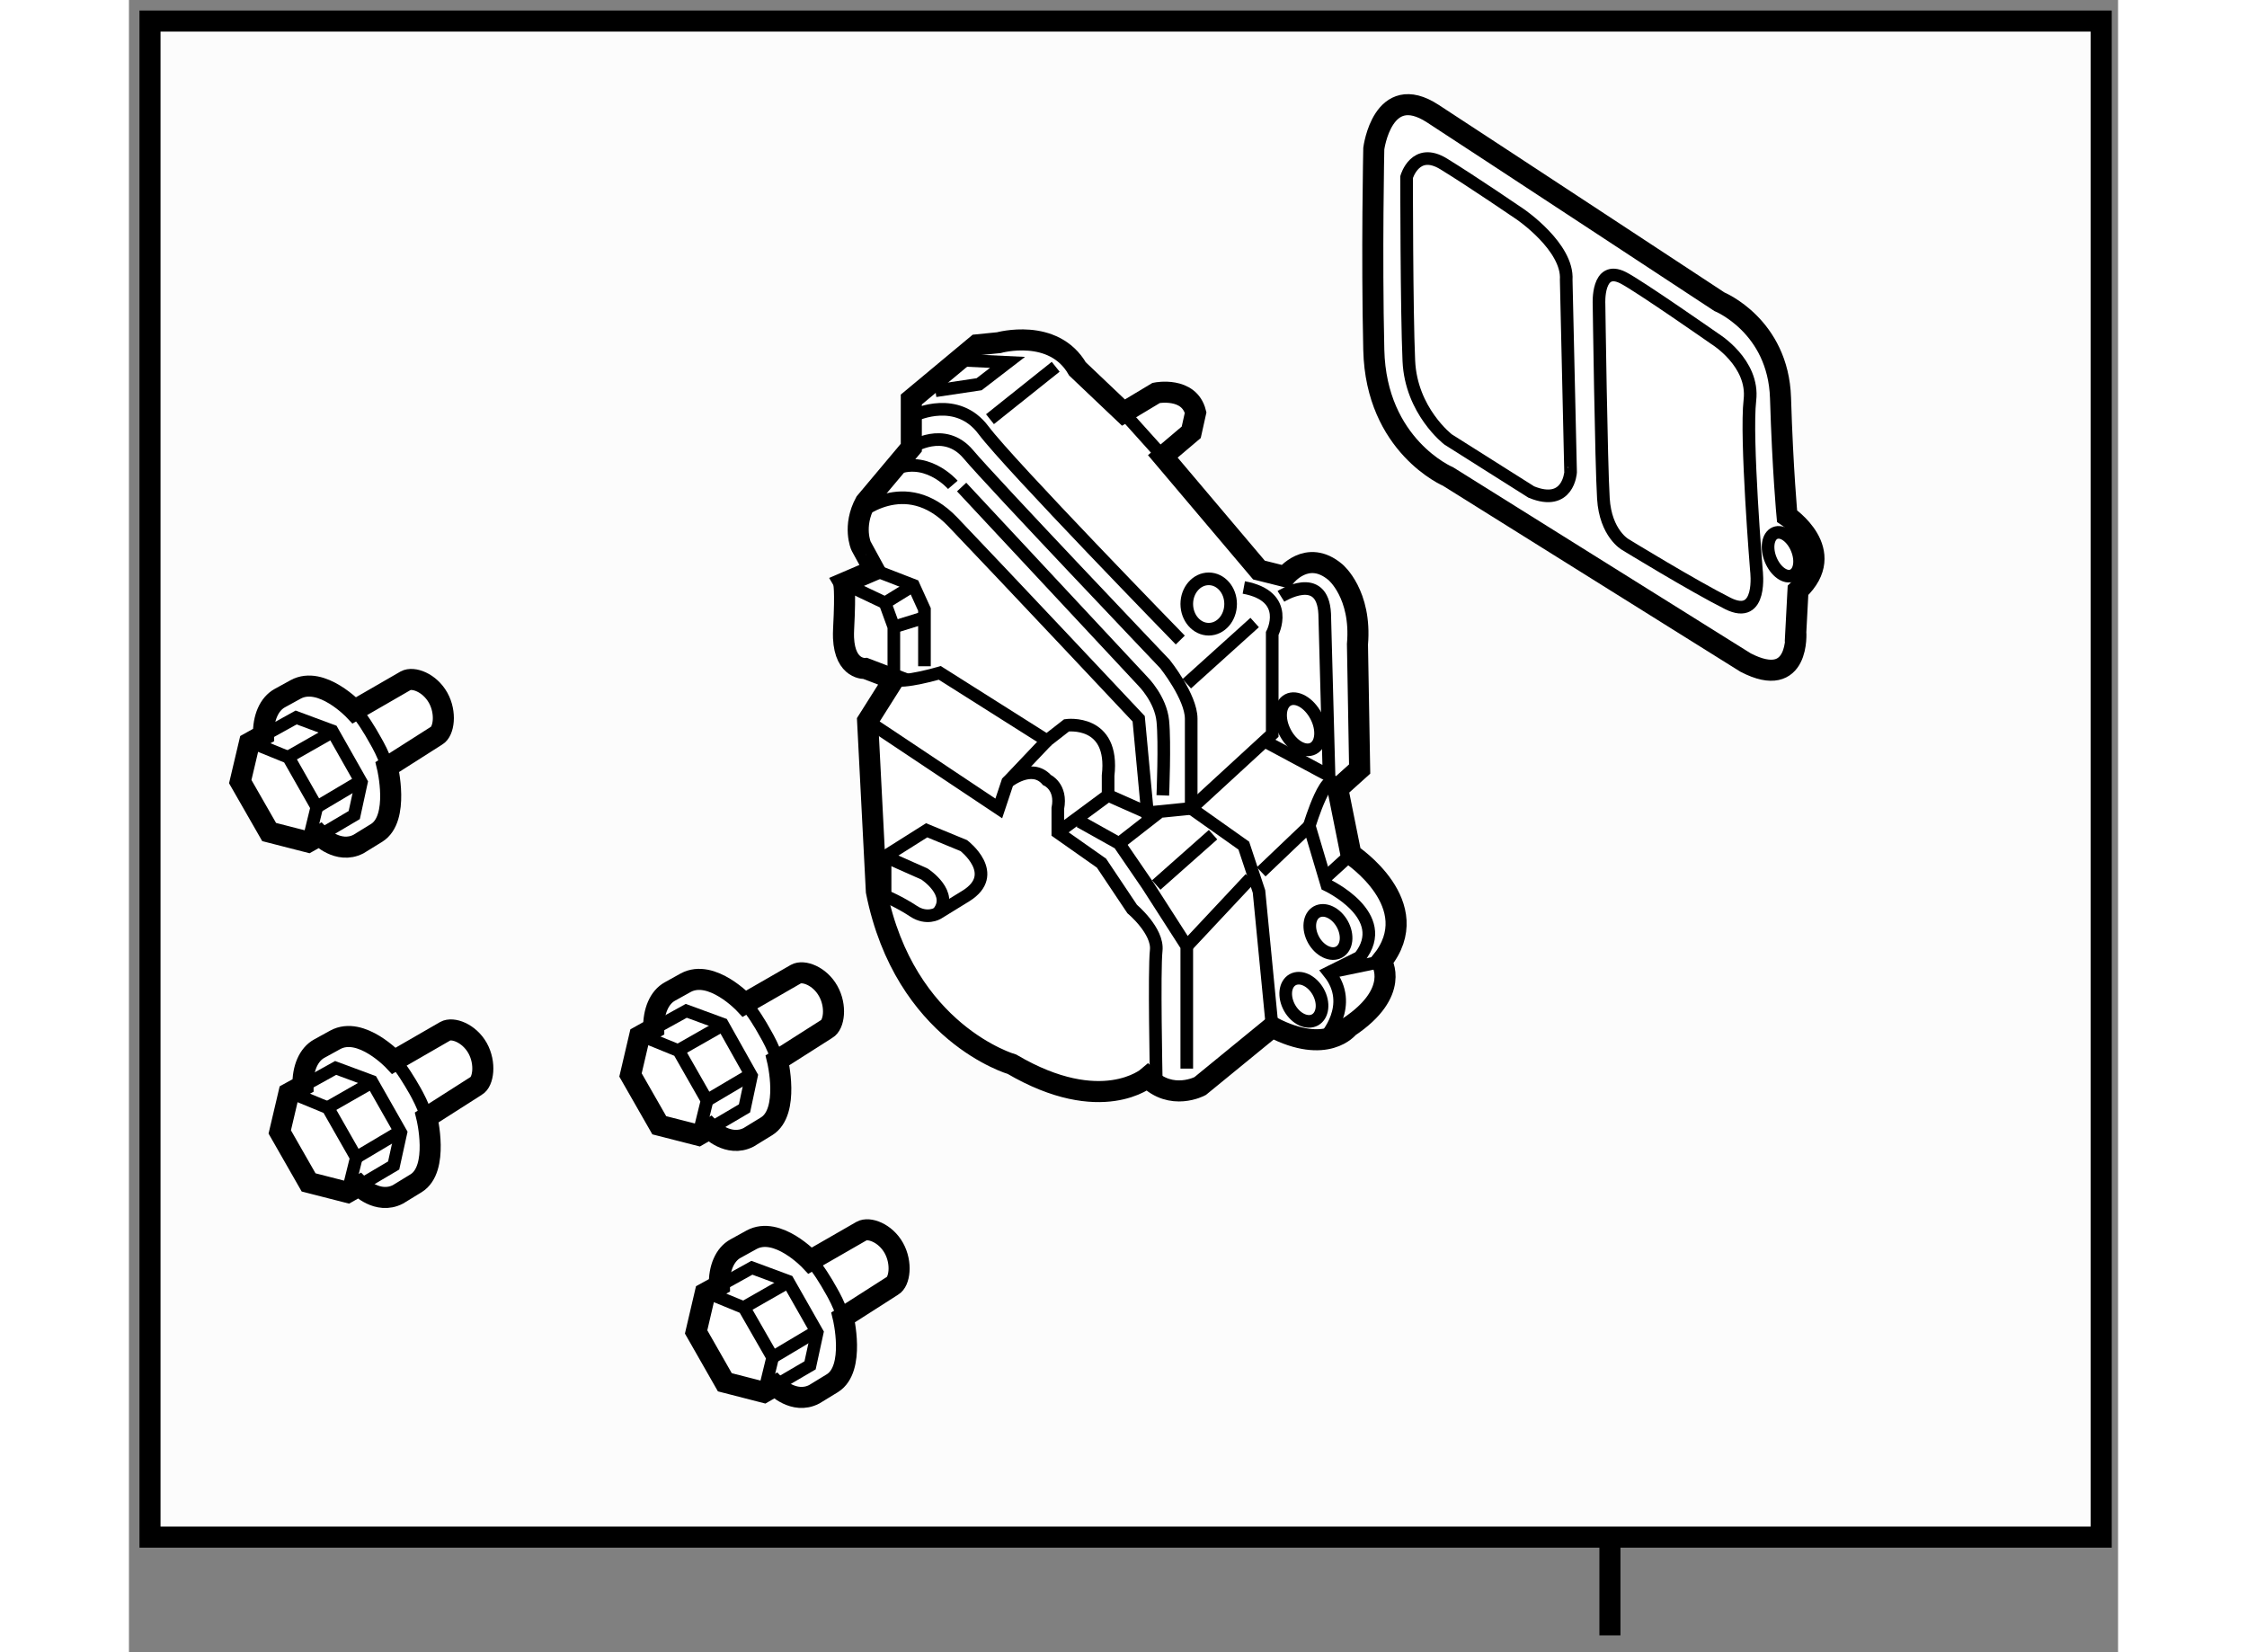
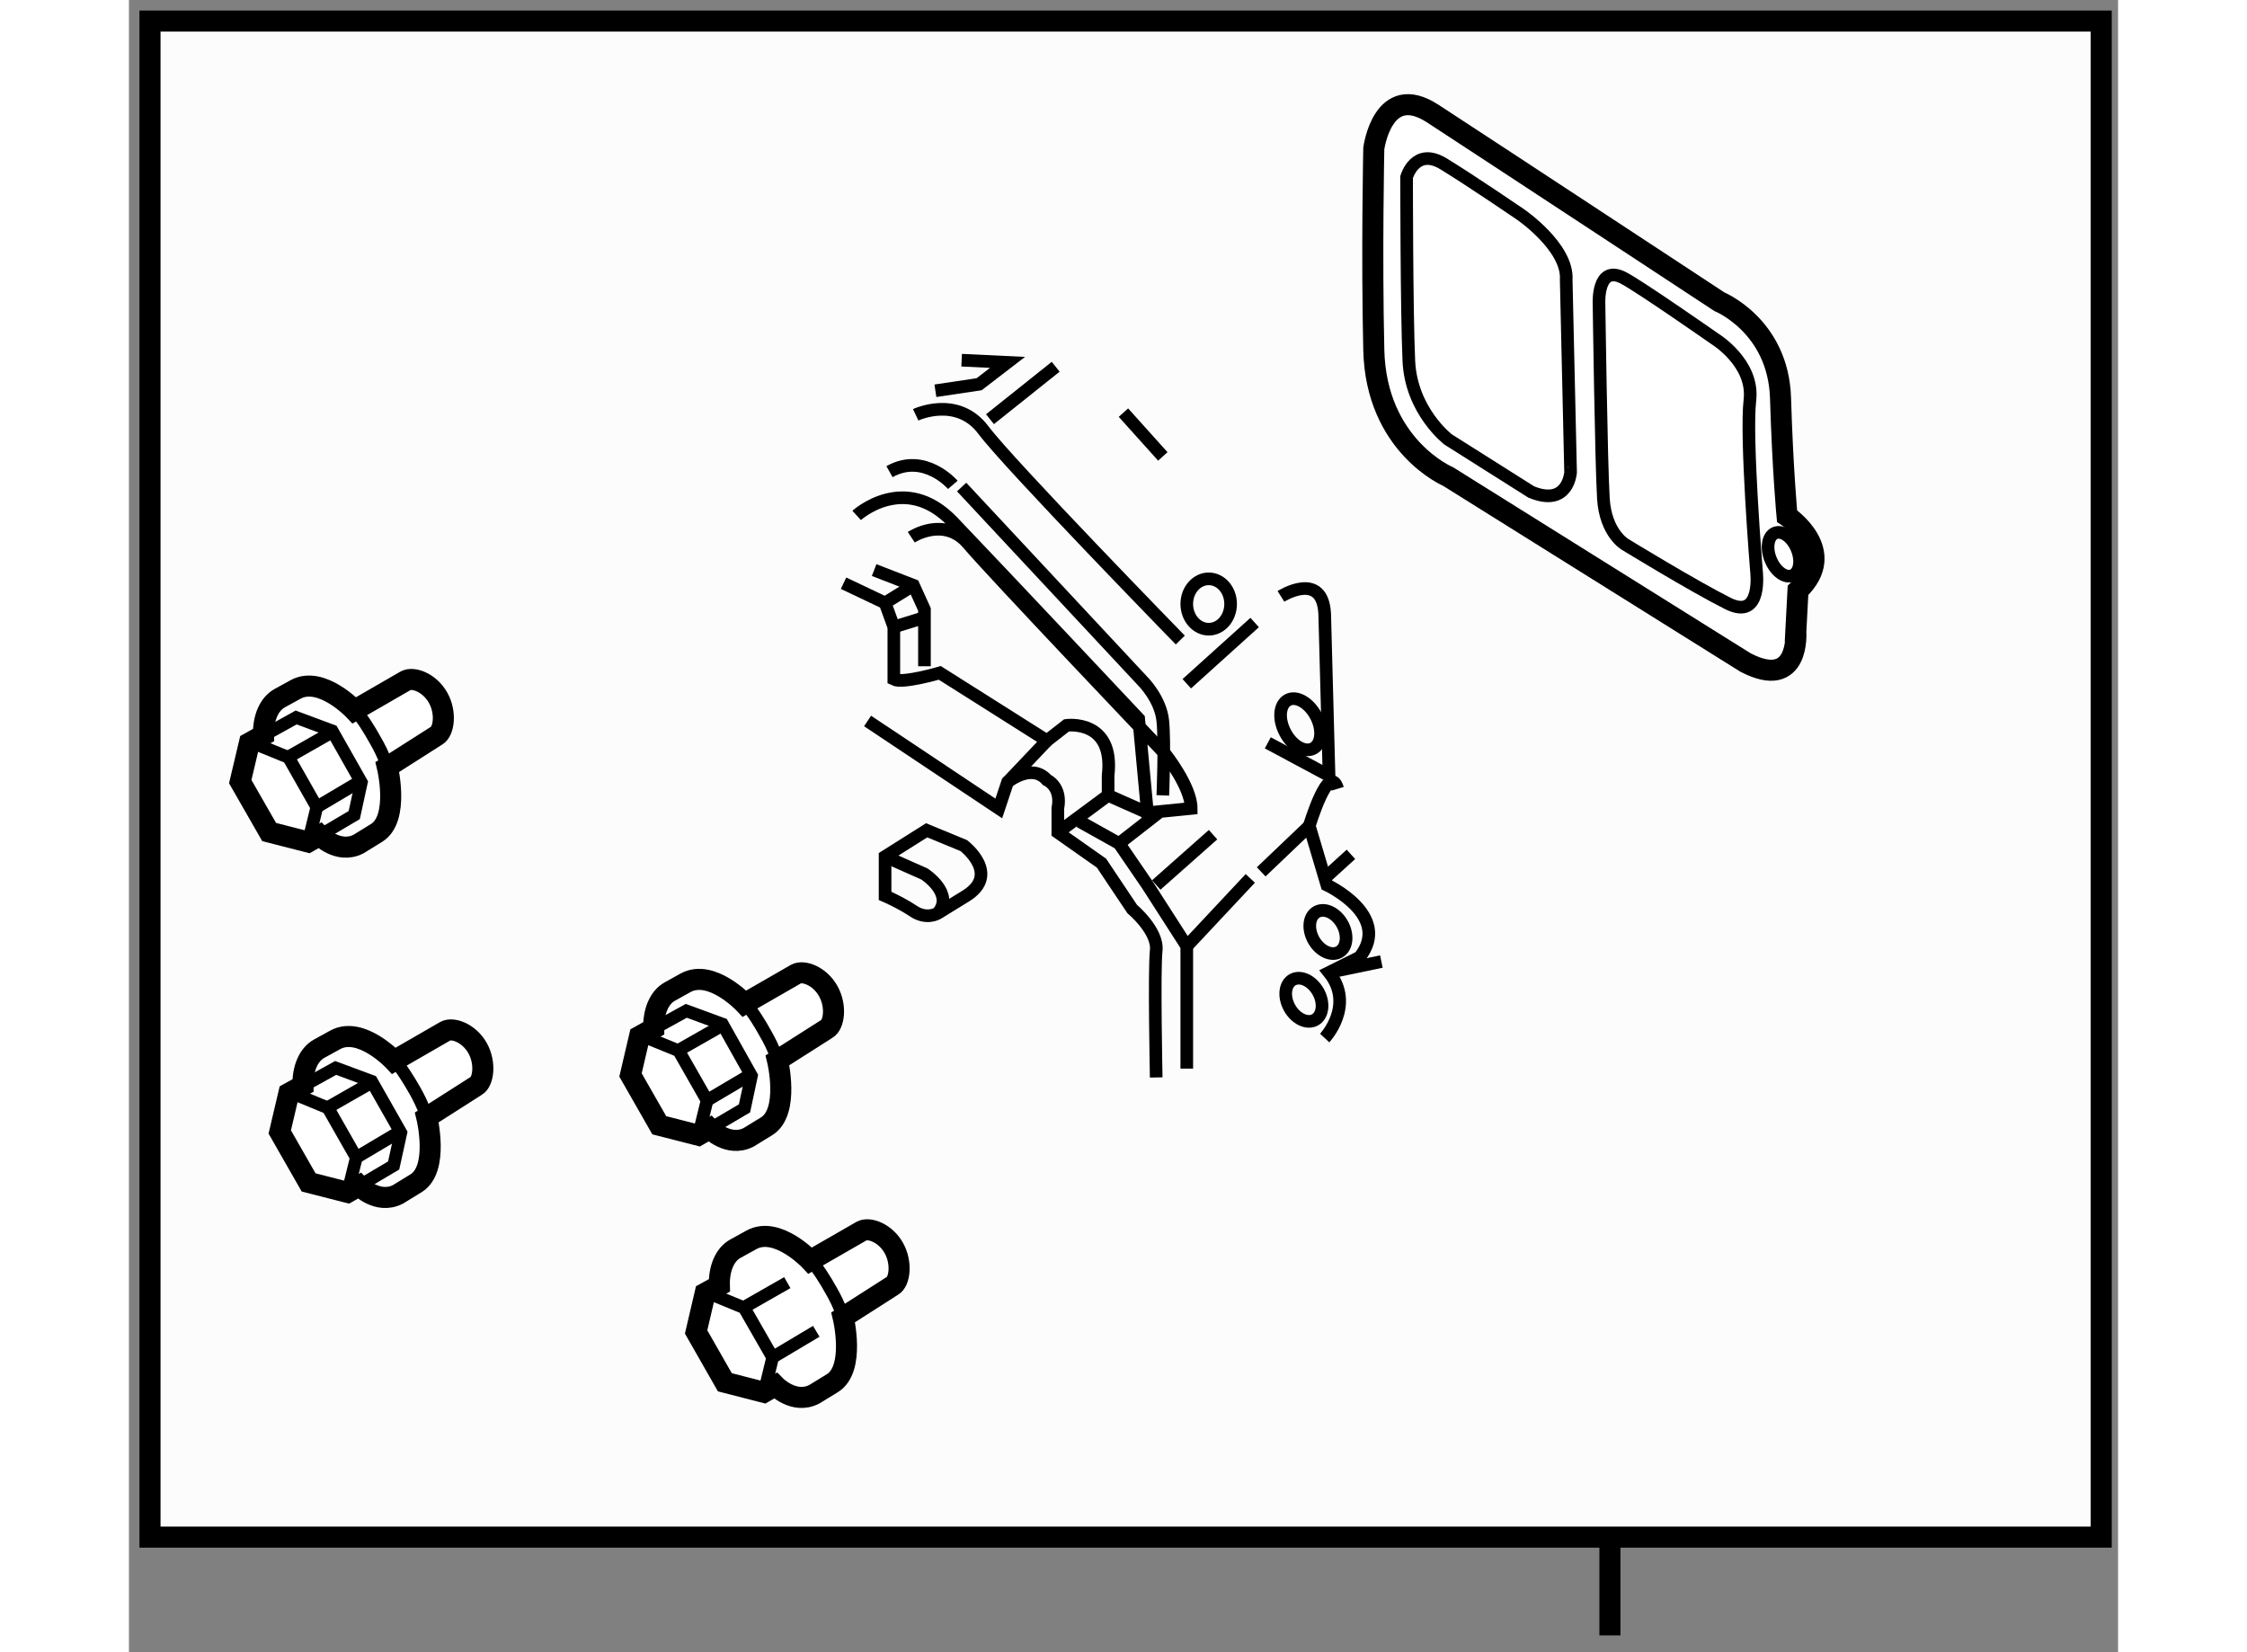
<svg xmlns="http://www.w3.org/2000/svg" version="1.1" x="0px" y="0px" width="244.8px" height="180px" viewBox="146.969 93.166 47.233 39.233" enable-background="new 0 0 244.8 180" xml:space="preserve">
  <rect x="146.969" y="93.166" width="47.233" height="39.233" fill="#808080" stroke="none" />
  <g>
    <rect x="147.469" y="93.666" fill="#FCFCFC" stroke="#000000" stroke-width="0.5" width="46.333" height="36" />
    <line fill="none" stroke="#000000" stroke-width="0.5" x1="182.136" y1="129.666" x2="182.136" y2="131.999" />
  </g>
  <g>
    <path fill="#FFFFFF" stroke="#000000" stroke-width="0.5" d="M152.322,110.033l1.218-0.703c0.177-0.096,0.566,0.042,0.77,0.404    c0.201,0.359,0.137,0.801-0.035,0.9l-1.17,0.745c0,0,0.296,1.221-0.254,1.564l-0.432,0.266c-0.481,0.246-0.92-0.205-0.92-0.205    l-0.276,0.156l-0.925-0.237l-0.686-1.197l0.217-0.918l0.335-0.187c-0.01-0.404,0.131-0.736,0.386-0.877l0.377-0.207    C151.541,109.202,152.322,110.033,152.322,110.033z" />
    <polyline fill="none" stroke="#000000" stroke-width="0.3" points="150.195,110.616 150.939,110.203 151.795,110.521     152.488,111.744 152.319,112.52 151.517,112.994   " />
    <line fill="none" stroke="#000000" stroke-width="0.3" x1="151.413" y1="112.34" x2="152.466" y2="111.715" />
    <line fill="none" stroke="#000000" stroke-width="0.3" x1="150.774" y1="111.13" x2="151.78" y2="110.557" />
    <polyline fill="none" stroke="#000000" stroke-width="0.3" points="149.892,110.799 150.759,111.152 151.43,112.332     151.238,113.119   " />
    <path fill="none" stroke="#000000" stroke-width="0.3" d="M152.339,110.029c0.178,0.198,0.34,0.463,0.485,0.724    c0.062,0.108,0.181,0.317,0.295,0.644" />
  </g>
  <g>
    <path fill="#FFFFFF" stroke="#000000" stroke-width="0.5" d="M153.261,118.356l1.219-0.703c0.173-0.098,0.563,0.04,0.767,0.4    c0.201,0.361,0.138,0.804-0.034,0.899l-1.171,0.747c0,0,0.298,1.221-0.253,1.563l-0.431,0.264    c-0.483,0.25-0.921-0.203-0.921-0.203l-0.276,0.157l-0.926-0.237l-0.685-1.198l0.216-0.918l0.335-0.184    c-0.009-0.405,0.133-0.737,0.388-0.877l0.378-0.208C152.482,117.523,153.261,118.356,153.261,118.356z" />
    <polyline fill="none" stroke="#000000" stroke-width="0.3" points="151.131,118.939 151.877,118.525 152.732,118.842     153.426,120.063 153.255,120.841 152.453,121.315   " />
    <line fill="none" stroke="#000000" stroke-width="0.3" x1="152.352" y1="120.661" x2="153.404" y2="120.036" />
    <line fill="none" stroke="#000000" stroke-width="0.3" x1="151.711" y1="119.453" x2="152.716" y2="118.879" />
    <polyline fill="none" stroke="#000000" stroke-width="0.3" points="150.829,119.117 151.695,119.474 152.368,120.655     152.173,121.441   " />
    <path fill="none" stroke="#000000" stroke-width="0.3" d="M153.28,118.351c0.173,0.196,0.337,0.464,0.485,0.723    c0.059,0.107,0.176,0.317,0.291,0.646" />
  </g>
  <g>
    <path fill="#FFFFFF" stroke="#000000" stroke-width="0.5" d="M161.586,116.999l1.22-0.702c0.174-0.099,0.566,0.041,0.767,0.402    c0.202,0.358,0.141,0.802-0.035,0.9l-1.169,0.744c0,0,0.295,1.221-0.256,1.566l-0.429,0.263c-0.482,0.247-0.923-0.205-0.923-0.205    l-0.271,0.156l-0.928-0.237l-0.683-1.194l0.215-0.919l0.335-0.188c-0.007-0.402,0.131-0.736,0.387-0.876l0.374-0.208    C160.808,116.168,161.586,116.999,161.586,116.999z" />
    <polyline fill="none" stroke="#000000" stroke-width="0.3" points="159.457,117.581 160.203,117.169 161.062,117.484     161.751,118.711 161.586,119.485 160.781,119.959   " />
    <line fill="none" stroke="#000000" stroke-width="0.3" x1="160.679" y1="119.305" x2="161.733" y2="118.682" />
    <line fill="none" stroke="#000000" stroke-width="0.3" x1="160.036" y1="118.096" x2="161.043" y2="117.523" />
    <polyline fill="none" stroke="#000000" stroke-width="0.3" points="159.156,117.764 160.023,118.117 160.697,119.298     160.503,120.086   " />
    <path fill="none" stroke="#000000" stroke-width="0.3" d="M161.604,116.994c0.177,0.197,0.342,0.463,0.485,0.724    c0.061,0.106,0.18,0.317,0.295,0.646" />
  </g>
  <g>
    <path fill="#FFFFFF" stroke="#000000" stroke-width="0.5" d="M163.146,123.1l1.219-0.701c0.174-0.098,0.565,0.041,0.767,0.402    c0.2,0.36,0.138,0.801-0.032,0.897l-1.171,0.749c0,0,0.295,1.22-0.255,1.563l-0.432,0.264c-0.482,0.25-0.922-0.205-0.922-0.205    l-0.274,0.158l-0.927-0.238l-0.682-1.195l0.215-0.92l0.337-0.185c-0.011-0.404,0.129-0.736,0.386-0.875l0.377-0.208    C162.367,122.269,163.146,123.1,163.146,123.1z" />
-     <polyline fill="none" stroke="#000000" stroke-width="0.3" points="161.015,123.684 161.761,123.27 162.617,123.587     163.312,124.809 163.143,125.587 162.336,126.059   " />
    <line fill="none" stroke="#000000" stroke-width="0.3" x1="162.236" y1="125.407" x2="163.29" y2="124.779" />
    <line fill="none" stroke="#000000" stroke-width="0.3" x1="161.596" y1="124.197" x2="162.602" y2="123.623" />
    <polyline fill="none" stroke="#000000" stroke-width="0.3" points="160.712,123.865 161.577,124.22 162.254,125.4     162.062,126.188   " />
    <path fill="none" stroke="#000000" stroke-width="0.3" d="M163.163,123.097c0.174,0.197,0.34,0.461,0.486,0.724    c0.061,0.106,0.177,0.314,0.293,0.644" />
  </g>
  <g>
-     <path fill="#FFFFFF" stroke="#000000" stroke-width="0.5" d="M164.456,105.094l1.091-1.299v-1.142l1.558-1.298l0.52-0.052    c0,0,1.299-0.364,1.868,0.623l1.092,1.037l0.778-0.467c0,0,0.779-0.155,0.935,0.467l-0.104,0.468l-0.675,0.572l2.283,2.699    l0.624,0.156c0,0,0.52-0.676,1.194-0.104c0,0,0.624,0.519,0.521,1.712l0.052,2.961l-0.52,0.468l0.313,1.557    c0,0,1.815,1.195,0.724,2.546c0,0,0.469,0.726-0.777,1.557c0,0-0.518,0.676-1.816,0l-1.713,1.401c0,0-0.676,0.364-1.248-0.206    c0,0-1.091,0.934-3.219-0.313c0,0-2.545-0.728-3.22-4.103l-0.208-4.049l0.624-0.988l-0.676-0.258c0,0-0.486,0.044-0.52-0.727    c-0.002-0.064-0.002-0.132,0.002-0.206c0.052-0.989,0-1.092,0-1.092l0.727-0.312l-0.312-0.571    C164.353,106.132,164.147,105.664,164.456,105.094z" />
-     <path fill="none" stroke="#000000" stroke-width="0.3" d="M164.249,105.405c0,0,1.142-1.04,2.283,0.155    c1.144,1.195,4.414,4.674,4.414,4.674l0.208,2.232l1.039-0.104c0,0,0-1.61,0-2.129c0-0.52-0.623-1.299-0.623-1.299    s-4.104-4.309-4.672-4.984c-0.572-0.675-1.352-0.156-1.352-0.156" />
+     <path fill="none" stroke="#000000" stroke-width="0.3" d="M164.249,105.405c0,0,1.142-1.04,2.283,0.155    c1.144,1.195,4.414,4.674,4.414,4.674l0.208,2.232l1.039-0.104c0-0.52-0.623-1.299-0.623-1.299    s-4.104-4.309-4.672-4.984c-0.572-0.675-1.352-0.156-1.352-0.156" />
    <path fill="none" stroke="#000000" stroke-width="0.3" d="M164.508,110.286l3.116,2.077l0.208-0.624c0,0,0.57-0.468,0.935-0.052    c0,0,0.362,0.157,0.259,0.676v0.57l1.037,0.729l0.729,1.09c0,0,0.622,0.52,0.57,0.985c-0.052,0.468,0,3.014,0,3.014" />
    <polyline fill="none" stroke="#000000" stroke-width="0.3" points="172.088,118.541 172.088,115.634 171.155,114.181     170.48,113.195 169.545,112.673   " />
    <path fill="none" stroke="#000000" stroke-width="0.3" d="M169.027,112.934l1.193-0.882v-0.468    c0.157-1.35-0.986-1.194-0.986-1.194l-0.466,0.363l-2.545-1.609c0,0-0.884,0.259-1.091,0.154v-1.244l-0.208-0.571l-0.986-0.468" />
    <line fill="none" stroke="#000000" stroke-width="0.3" x1="167.832" y1="111.739" x2="168.768" y2="110.753" />
    <line fill="none" stroke="#000000" stroke-width="0.3" x1="170.22" y1="112.052" x2="171.155" y2="112.467" />
    <polyline fill="none" stroke="#000000" stroke-width="0.3" points="164.664,106.703 165.599,107.065 165.859,107.638     165.859,108.987   " />
-     <path fill="none" stroke="#000000" stroke-width="0.3" d="M174.116,117.556l-0.313-3.221l-0.361-1.089l-1.247-0.883l1.922-1.766    v-2.389c0,0,0.467-0.882-0.675-1.092" />
    <line fill="none" stroke="#000000" stroke-width="0.3" x1="172.088" y1="109.402" x2="173.7" y2="107.948" />
    <path fill="none" stroke="#000000" stroke-width="0.3" d="M174.324,107.327c0,0,0.987-0.624,1.039,0.414l0.103,3.843l-1.454-0.779    " />
    <path fill="none" stroke="#000000" stroke-width="0.3" d="M165.651,103.016c0,0,0.986-0.468,1.609,0.364    c0.624,0.83,4.674,4.984,4.674,4.984" />
    <line fill="none" stroke="#000000" stroke-width="0.3" x1="168.975" y1="101.875" x2="167.415" y2="103.12" />
    <path fill="none" stroke="#000000" stroke-width="0.3" d="M173.129,107.507c0,0.331-0.231,0.6-0.52,0.6    c-0.287,0-0.521-0.269-0.521-0.6c0-0.328,0.234-0.596,0.521-0.596C172.898,106.911,173.129,107.179,173.129,107.507z" />
    <path fill="none" stroke="#000000" stroke-width="0.3" d="M175.363,117.815c0,0,0.727-0.778,0.103-1.558l0.727-0.362    c0.779-0.988-0.778-1.714-0.778-1.714l-0.417-1.402l-1.143,1.09" />
    <line fill="none" stroke="#000000" stroke-width="0.3" x1="176.709" y1="115.999" x2="175.465" y2="116.257" />
    <path fill="none" stroke="#000000" stroke-width="0.3" d="M166.742,104.731l4.309,4.619c0,0,0.417,0.417,0.468,0.937    c0.052,0.519,0,1.766,0,1.766" />
    <line fill="none" stroke="#000000" stroke-width="0.3" x1="170.48" y1="113.195" x2="171.414" y2="112.467" />
    <line fill="none" stroke="#000000" stroke-width="0.3" x1="171.363" y1="114.181" x2="172.712" y2="112.986" />
    <line fill="none" stroke="#000000" stroke-width="0.3" x1="172.088" y1="115.634" x2="173.596" y2="114.024" />
    <line fill="none" stroke="#000000" stroke-width="0.3" x1="170.584" y1="102.964" x2="171.519" y2="104.004" />
    <path fill="none" stroke="#000000" stroke-width="0.3" d="M175.159,110.173c0.166,0.318,0.133,0.662-0.069,0.767    c-0.205,0.106-0.504-0.066-0.668-0.386c-0.166-0.317-0.134-0.661,0.069-0.767C174.695,109.681,174.993,109.855,175.159,110.173z" />
    <polyline fill="none" stroke="#000000" stroke-width="0.3" points="166.742,101.719 167.832,101.771 167.157,102.29     166.119,102.445   " />
    <line fill="none" stroke="#000000" stroke-width="0.3" x1="164.924" y1="107.482" x2="165.599" y2="107.065" />
    <line fill="none" stroke="#000000" stroke-width="0.3" x1="165.132" y1="108.054" x2="165.807" y2="107.845" />
    <path fill="none" stroke="#000000" stroke-width="0.3" d="M164.924,113.505l0.987-0.623l0.883,0.364c0,0,0.882,0.674,0.053,1.193    l-0.676,0.416c0,0-0.26,0.156-0.572-0.052c-0.31-0.207-0.675-0.364-0.675-0.364V113.505z" />
    <path fill="none" stroke="#000000" stroke-width="0.3" d="M164.924,113.505l0.935,0.415c0,0,0.725,0.468,0.313,0.936" />
    <path fill="none" stroke="#000000" stroke-width="0.3" d="M175.209,116.717c0.148,0.265,0.111,0.56-0.074,0.666    c-0.19,0.105-0.461-0.025-0.607-0.287c-0.146-0.265-0.112-0.561,0.074-0.666C174.792,116.326,175.062,116.455,175.209,116.717z" />
    <path fill="none" stroke="#000000" stroke-width="0.3" d="M175.781,115.108c0.146,0.264,0.112,0.561-0.077,0.666    c-0.186,0.102-0.457-0.025-0.604-0.288c-0.146-0.264-0.113-0.561,0.074-0.666C175.363,114.715,175.634,114.845,175.781,115.108z" />
    <line fill="none" stroke="#000000" stroke-width="0.3" x1="175.986" y1="113.453" x2="175.414" y2="113.973" />
    <path fill="none" stroke="#000000" stroke-width="0.3" d="M174.997,112.778c0,0,0.468-1.559,0.675-0.882" />
    <path fill="none" stroke="#000000" stroke-width="0.3" d="M166.533,104.679c0,0-0.674-0.78-1.504-0.313" />
  </g>
  <g>
    <path fill="#FFFFFF" stroke="#000000" stroke-width="0.5" d="M185.358,108.899l-7.063-4.416c0,0-1.714-0.726-1.766-3.01    c-0.053-2.285,0-4.779,0-4.779s0.207-1.608,1.401-0.83c1.195,0.778,6.804,4.466,6.804,4.466s1.399,0.571,1.453,2.285    c0.052,1.714,0.155,2.805,0.155,2.805s1.247,0.83,0.26,1.765l-0.052,0.985C186.551,108.17,186.655,109.571,185.358,108.899z" />
    <path fill="none" stroke="#000000" stroke-width="0.3" d="M180.269,104.849l-1.974-1.247c0,0-0.882-0.675-0.934-1.87    c-0.053-1.193-0.053-4.361-0.053-4.361s0.207-0.728,0.883-0.311c0.675,0.414,1.816,1.194,1.816,1.194s1.143,0.778,1.091,1.558    l0.104,4.569C181.202,104.381,181.151,105.211,180.269,104.849z" />
    <path fill="none" stroke="#000000" stroke-width="0.3" d="M182.501,106.096c0,0-0.469-0.262-0.52-1.093    c-0.052-0.83-0.104-4.621-0.104-4.621s-0.052-0.936,0.57-0.622c0.362,0.181,2.182,1.453,2.182,1.453s0.935,0.57,0.831,1.454    c-0.104,0.883,0.155,4.049,0.155,4.049s0.155,1.195-0.676,0.781C184.11,107.081,182.501,106.096,182.501,106.096z" />
    <path fill="none" stroke="#000000" stroke-width="0.3" d="M186.577,106.199c0.115,0.279,0.067,0.561-0.105,0.632    c-0.173,0.072-0.403-0.096-0.518-0.375c-0.115-0.278-0.067-0.563,0.104-0.633C186.231,105.753,186.462,105.92,186.577,106.199z" />
  </g>
</svg>